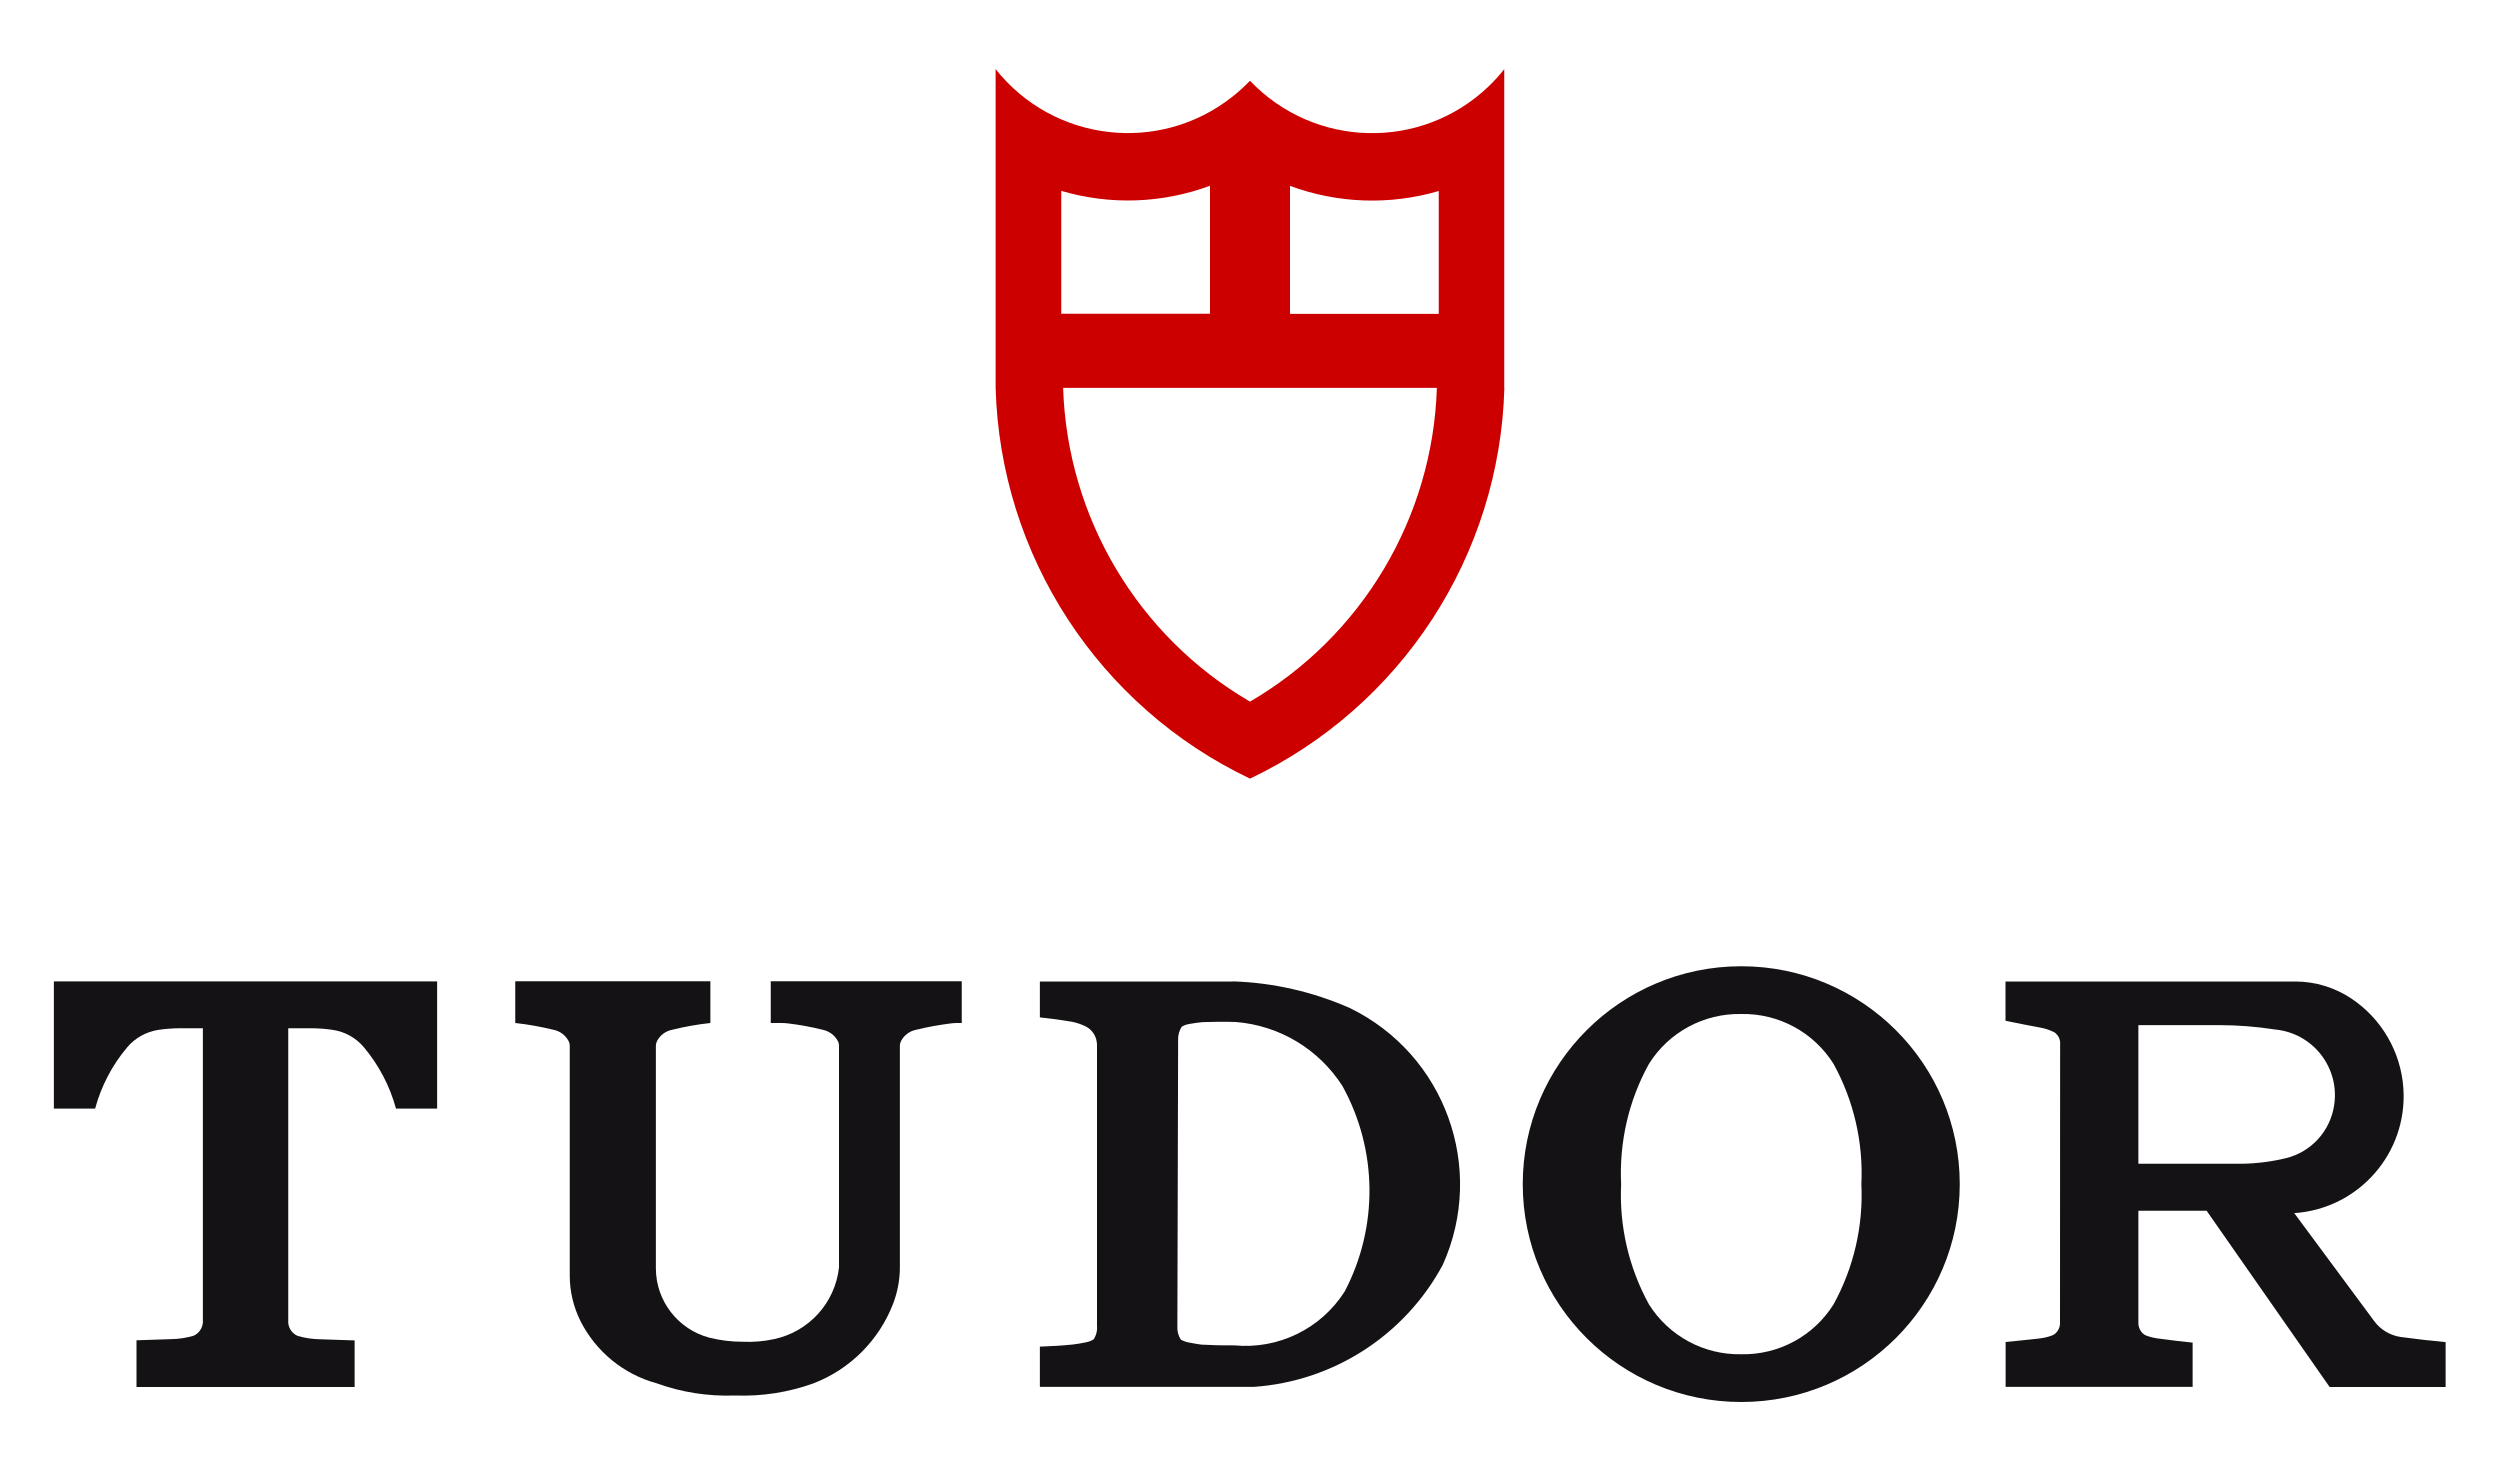
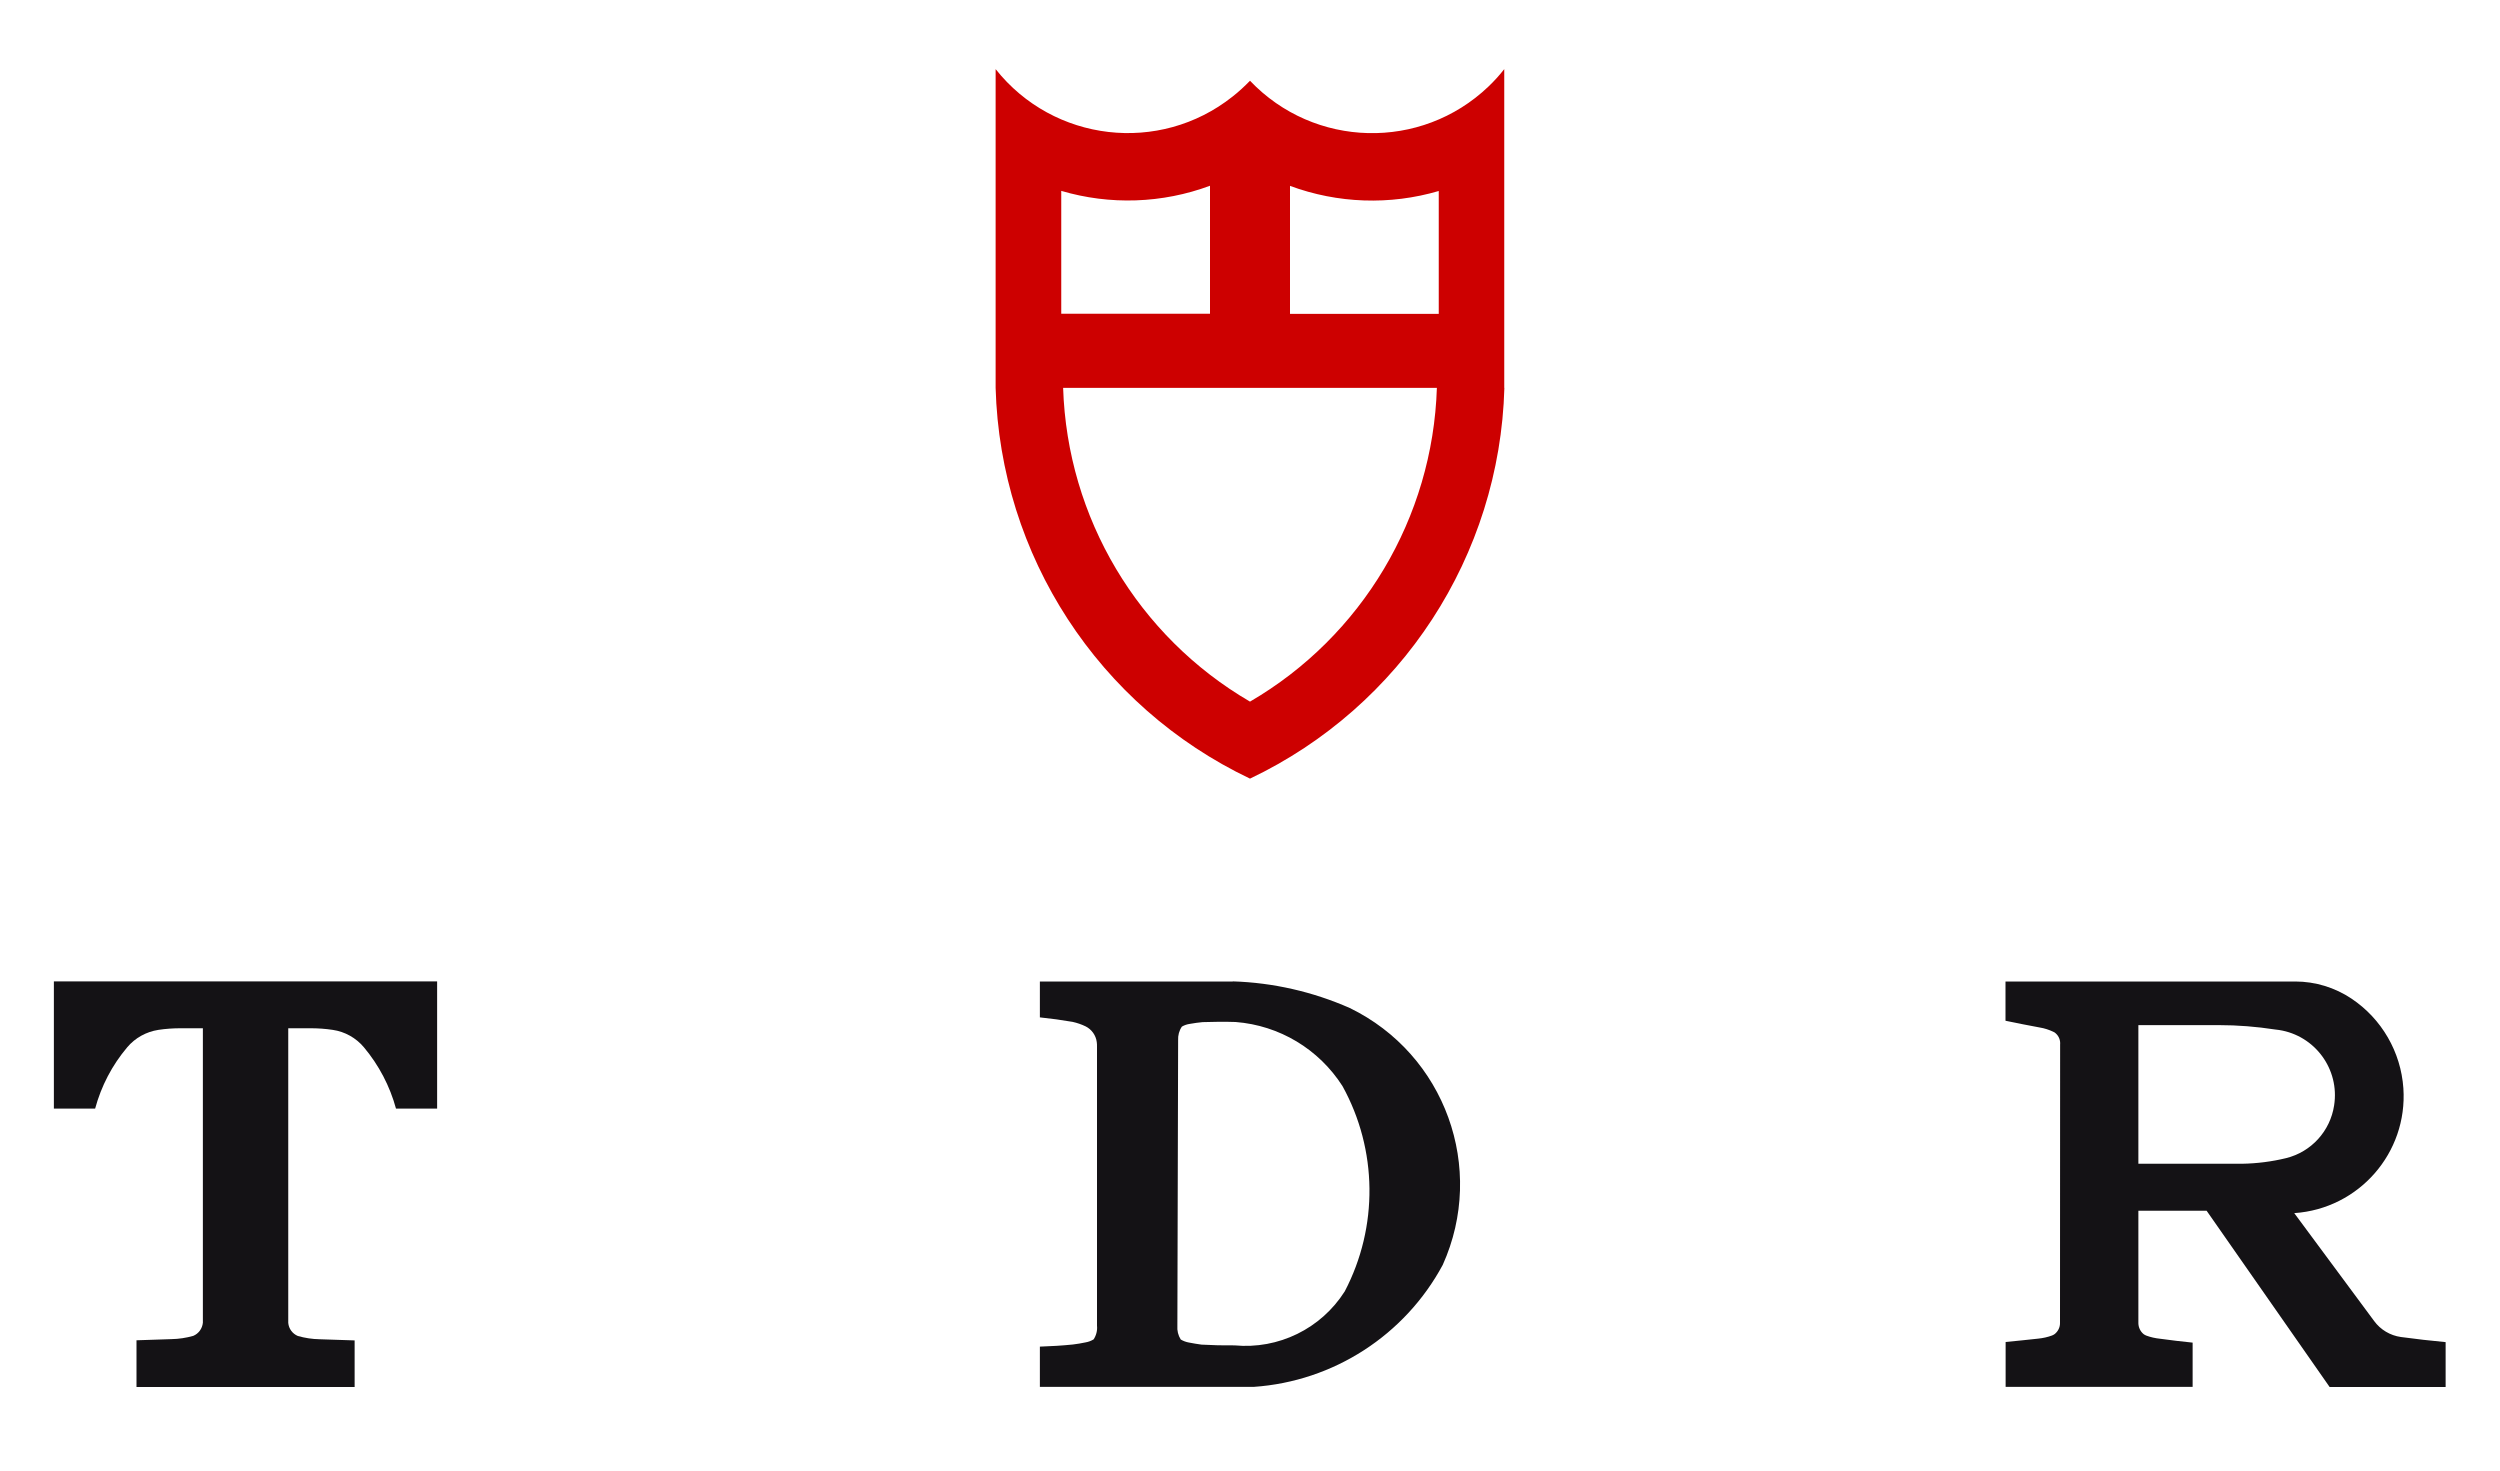
<svg xmlns="http://www.w3.org/2000/svg" version="1.1" id="Layer_1" x="0px" y="0px" viewBox="0 0 200 117.69" style="enable-background:new 0 0 200 117.69;" xml:space="preserve">
  <style type="text/css">
	.st0{fill:#CD0000;}
	.st1{fill:#141215;}
</style>
  <g>
    <path class="st0" d="M115.1,25.11v-9.83c-3.91,1.15-8.09,1-11.9-0.41v10.24H115.1z M96.8,25.11V14.86c-3.82,1.42-8,1.56-11.9,0.41   v9.83H96.8z M120.35,31.03c-0.37,13.42-8.23,25.49-20.35,31.26c-12.12-5.77-19.98-17.85-20.35-31.26V5.53   c4.63,5.84,13.11,6.83,18.95,2.2c0.5-0.39,0.96-0.82,1.4-1.27c5.14,5.4,13.68,5.61,19.07,0.47c0.46-0.44,0.88-0.9,1.27-1.4V31.03z    M114.95,31.03h-29.9c0.33,10.38,5.98,19.87,14.95,25.1C108.97,50.9,114.62,41.41,114.95,31.03" />
-     <path class="st1" d="M59.4,107.34c0.85,0.04,1.69-0.03,2.52-0.21c2.79-0.59,4.89-2.9,5.2-5.74V83.66c0-0.13-0.03-0.27-0.1-0.39   c-0.25-0.46-0.7-0.79-1.21-0.89c-0.92-0.23-1.85-0.4-2.79-0.51c-0.16-0.02-0.32-0.03-0.49-0.03h-0.87v-3.34h15.28v3.34h-0.36   c-0.16,0-0.32,0.01-0.49,0.03c-0.94,0.12-1.87,0.28-2.79,0.51c-0.52,0.1-0.96,0.42-1.21,0.89c-0.06,0.12-0.1,0.25-0.1,0.39v17.72   c0,1.01-0.19,2.01-0.55,2.94c-1.13,2.91-3.43,5.21-6.34,6.34c-2.02,0.73-4.15,1.06-6.29,0.98c-2.14,0.08-4.28-0.25-6.29-0.98   c-2.63-0.72-4.83-2.52-6.07-4.95c-0.57-1.14-0.87-2.39-0.87-3.66V83.66c0-0.13-0.03-0.27-0.1-0.39c-0.25-0.46-0.69-0.79-1.21-0.89   c-1-0.24-2.02-0.43-3.05-0.54v-3.34h15.61v3.34c-1.03,0.11-2.04,0.29-3.05,0.54c-0.52,0.1-0.96,0.42-1.21,0.89   c-0.06,0.12-0.1,0.25-0.1,0.39v17.82c0.01,2.61,1.78,4.88,4.3,5.54C57.63,107.23,58.51,107.34,59.4,107.34" />
    <path class="st1" d="M10.92,110.95v-3.73h0.09c0.91-0.03,1.81-0.06,2.71-0.09c0.59-0.01,1.17-0.1,1.74-0.26   c0.43-0.18,0.72-0.58,0.77-1.05V82.26h-1.77c-0.6,0-1.2,0.04-1.79,0.13c-0.97,0.15-1.86,0.64-2.49,1.39   c-1.21,1.43-2.08,3.1-2.57,4.91h-3.3V78.51h30.66v10.18h-3.29c-0.49-1.8-1.37-3.48-2.57-4.91c-0.63-0.75-1.52-1.25-2.49-1.39   c-0.59-0.09-1.19-0.13-1.79-0.13h-1.77v23.57c0.04,0.47,0.34,0.87,0.77,1.05c0.57,0.16,1.15,0.25,1.74,0.26   c0.91,0.03,1.81,0.06,2.71,0.09h0.09v3.73H10.92z" />
    <path class="st1" d="M98.62,78.51c3.23,0.1,6.41,0.83,9.36,2.13c7.63,3.71,10.92,12.81,7.44,20.55c-3.03,5.63-8.74,9.32-15.12,9.76   H83.19v-3.22c0.88-0.03,1.76-0.08,2.64-0.17c0.34-0.04,0.68-0.1,1.02-0.17c0.23-0.04,0.44-0.12,0.64-0.24   c0.21-0.32,0.31-0.71,0.27-1.1V83.73c0-0.13,0-0.25-0.02-0.37c-0.07-0.54-0.41-1.01-0.89-1.25c-0.33-0.16-0.68-0.28-1.04-0.36   c-0.87-0.15-1.74-0.27-2.62-0.36v-2.87H98.62z M94.55,82.13c-0.22,0.32-0.32,0.7-0.3,1.09l-0.06,22.84   c-0.03,0.39,0.06,0.77,0.27,1.1c0.2,0.12,0.42,0.2,0.64,0.24c0.34,0.07,0.68,0.12,1.02,0.17c0.88,0.05,1.76,0.07,2.64,0.06   c3.52,0.33,6.92-1.33,8.82-4.32c2.7-5.16,2.63-11.33-0.18-16.42c-1.89-2.96-5.05-4.86-8.55-5.13c-0.88-0.03-1.76-0.02-2.64,0.01   c-0.34,0.03-0.68,0.08-1.02,0.14C94.97,81.94,94.75,82.01,94.55,82.13" />
-     <path class="st1" d="M139.3,77.3c9.65,0,17.48,7.8,17.48,17.43c0,9.62-7.82,17.43-17.48,17.43c-9.65,0-17.48-7.8-17.48-17.43   C121.82,85.11,129.65,77.3,139.3,77.3 M146.69,104.34c1.61-2.94,2.38-6.26,2.22-9.61c0.16-3.35-0.61-6.67-2.22-9.61   c-1.59-2.54-4.4-4.06-7.39-4c-3-0.06-5.81,1.46-7.39,4c-1.62,2.93-2.38,6.26-2.22,9.61c-0.16,3.35,0.61,6.67,2.22,9.61   c1.59,2.54,4.4,4.06,7.39,4C142.3,108.4,145.1,106.88,146.69,104.34" />
    <path class="st1" d="M182.89,92.65c2.02-0.5,3.53-2.17,3.84-4.22c0.45-2.88-1.52-5.58-4.4-6.03c-0.11-0.02-0.21-0.03-0.32-0.04   c-1.49-0.23-2.99-0.35-4.49-0.35h-6.45v11.09h8.3C180.55,93.08,181.74,92.93,182.89,92.65 M176.53,96.86h-5.46v9.01   c0.01,0.33,0.16,0.65,0.42,0.86c0.07,0.05,0.14,0.09,0.22,0.12c0.35,0.13,0.72,0.21,1.1,0.25c0.86,0.12,1.73,0.22,2.6,0.31v3.54   h-14.96v-3.59c0.87-0.09,1.74-0.17,2.61-0.27c0.38-0.04,0.75-0.12,1.1-0.25c0.08-0.03,0.15-0.07,0.22-0.12   c0.26-0.21,0.42-0.53,0.42-0.86l0.01-22.29c0.03-0.34-0.09-0.66-0.34-0.89c-0.06-0.06-0.13-0.11-0.21-0.14   c-0.34-0.16-0.7-0.28-1.08-0.34c-0.92-0.17-1.83-0.35-2.74-0.54v-3.14h23.18c1.6,0,3.17,0.48,4.5,1.37   c2.42,1.62,3.95,4.27,4.15,7.17c0.35,5.17-3.56,9.64-8.73,9.99l6.39,8.63c0.51,0.7,1.29,1.16,2.14,1.28   c1.19,0.16,2.39,0.3,3.58,0.41v3.59h-9.28L176.53,96.86z" />
  </g>
</svg>